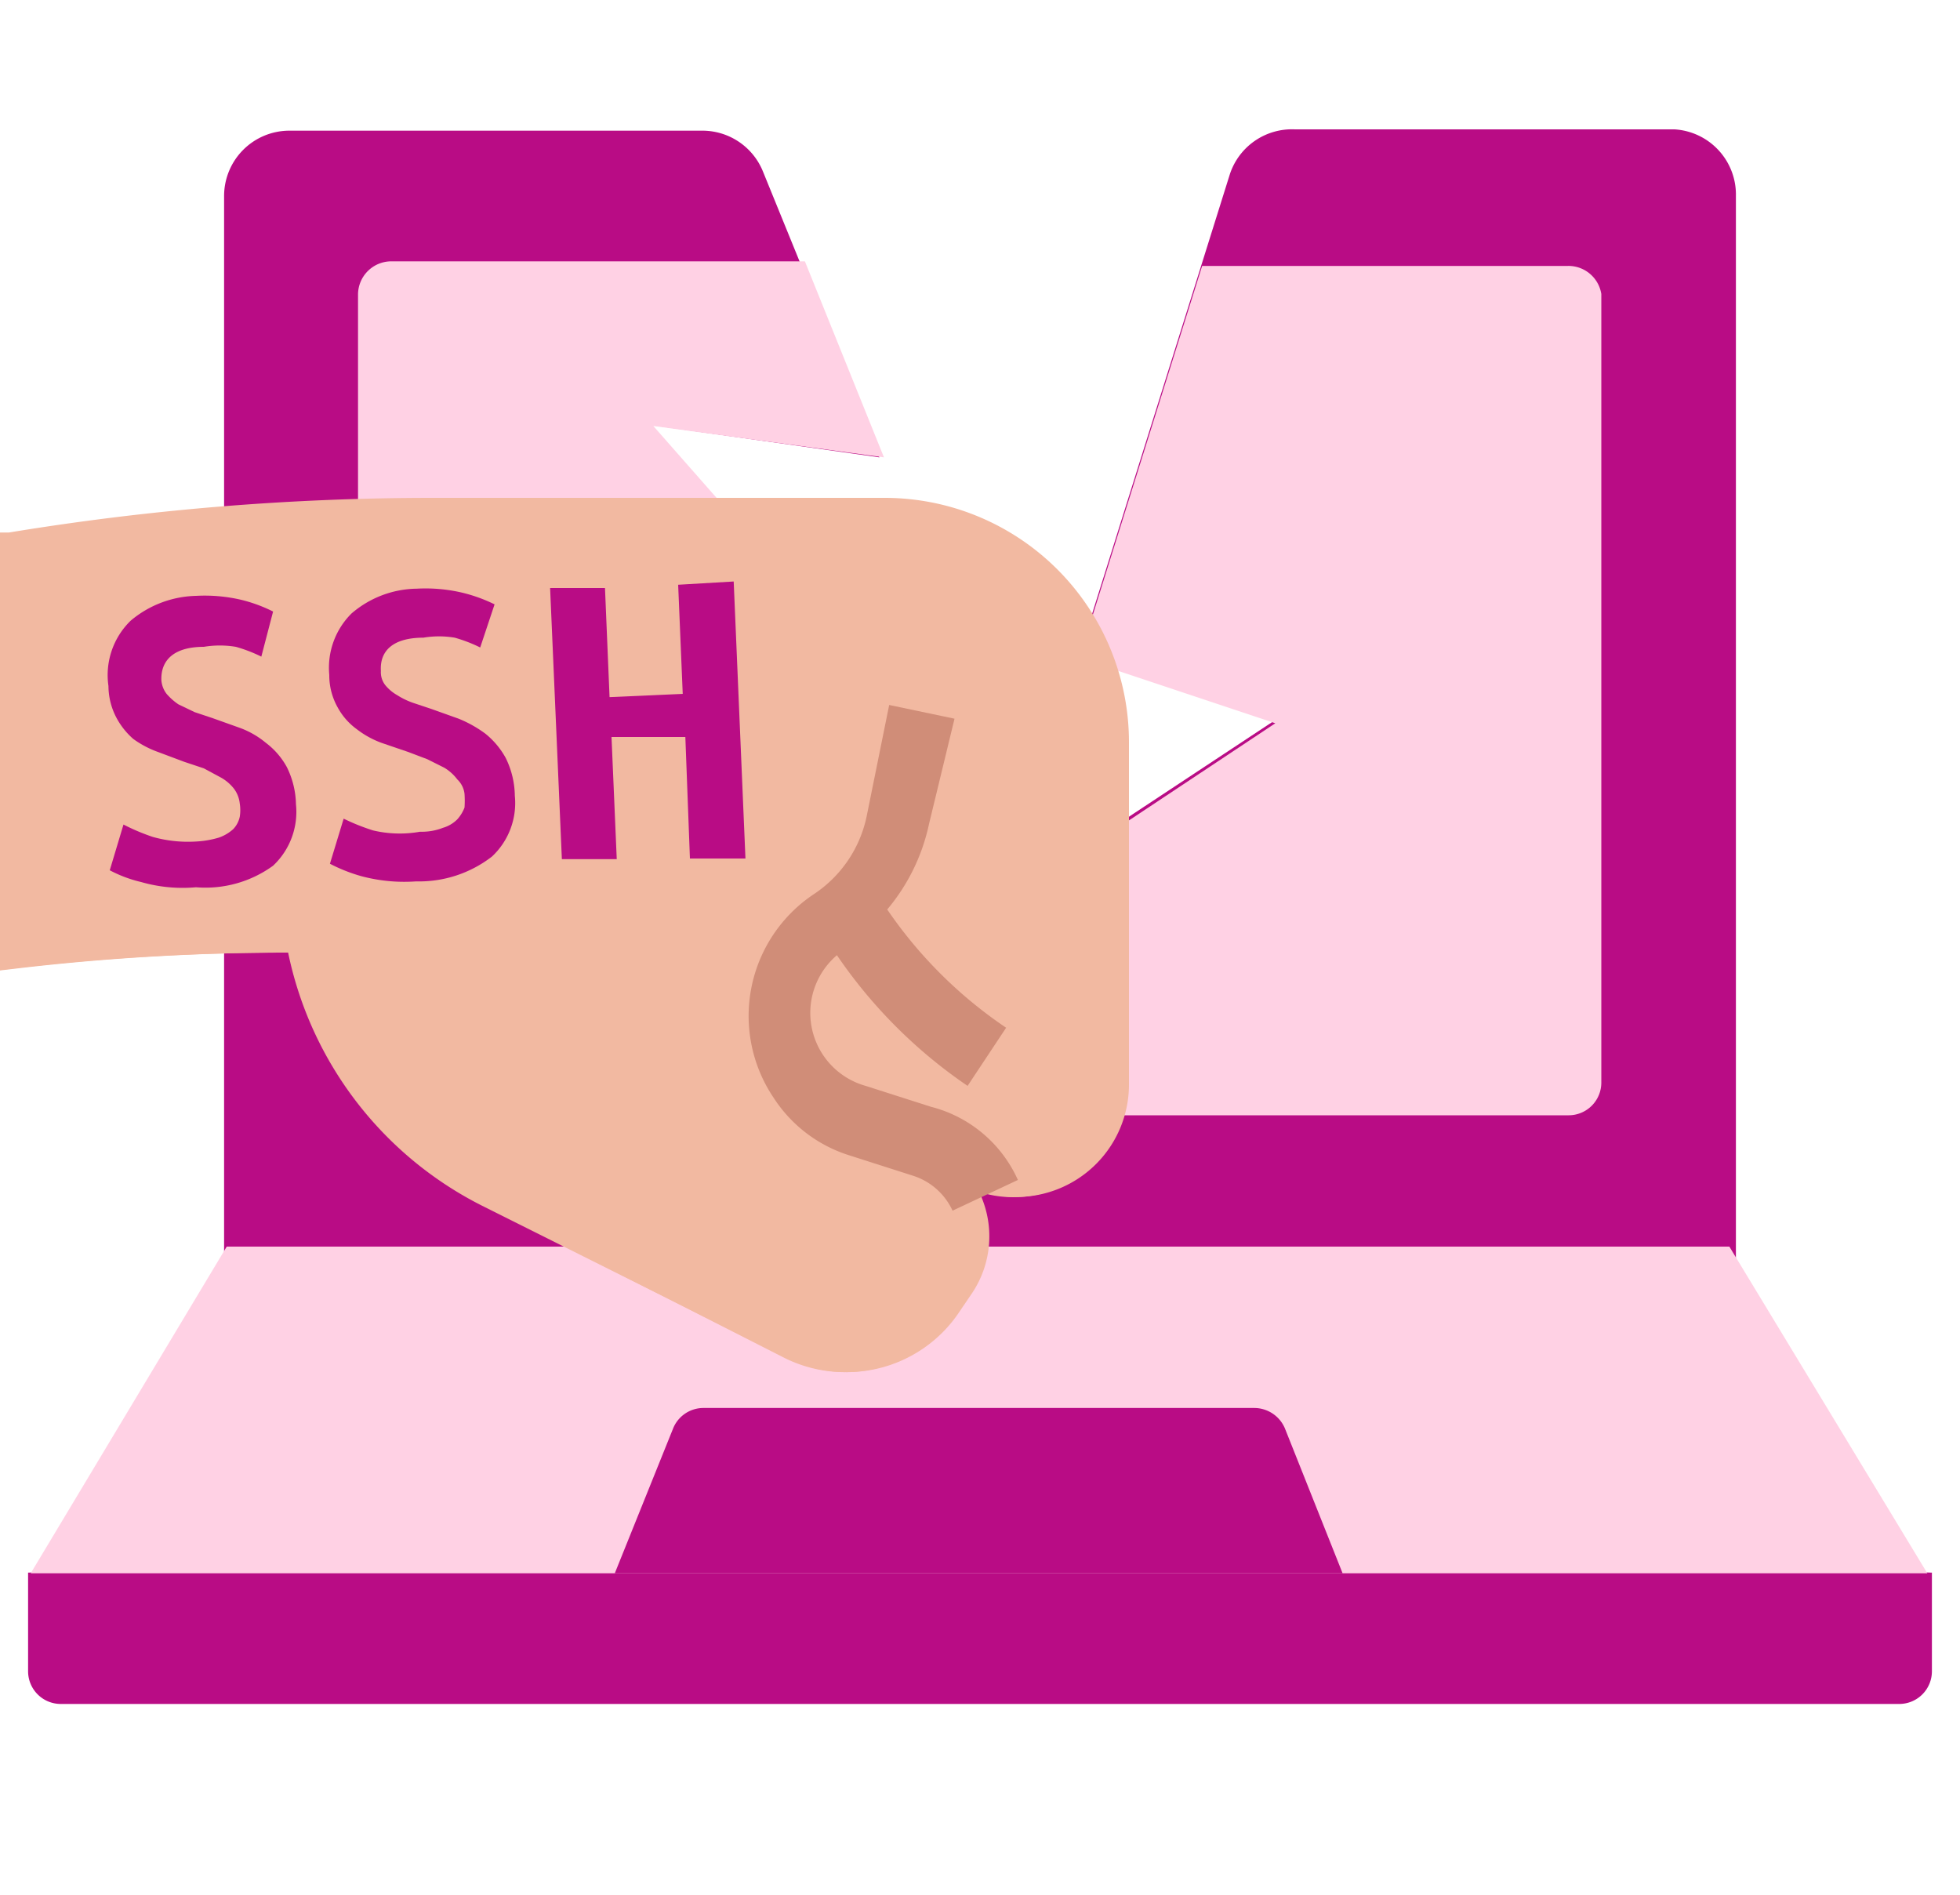
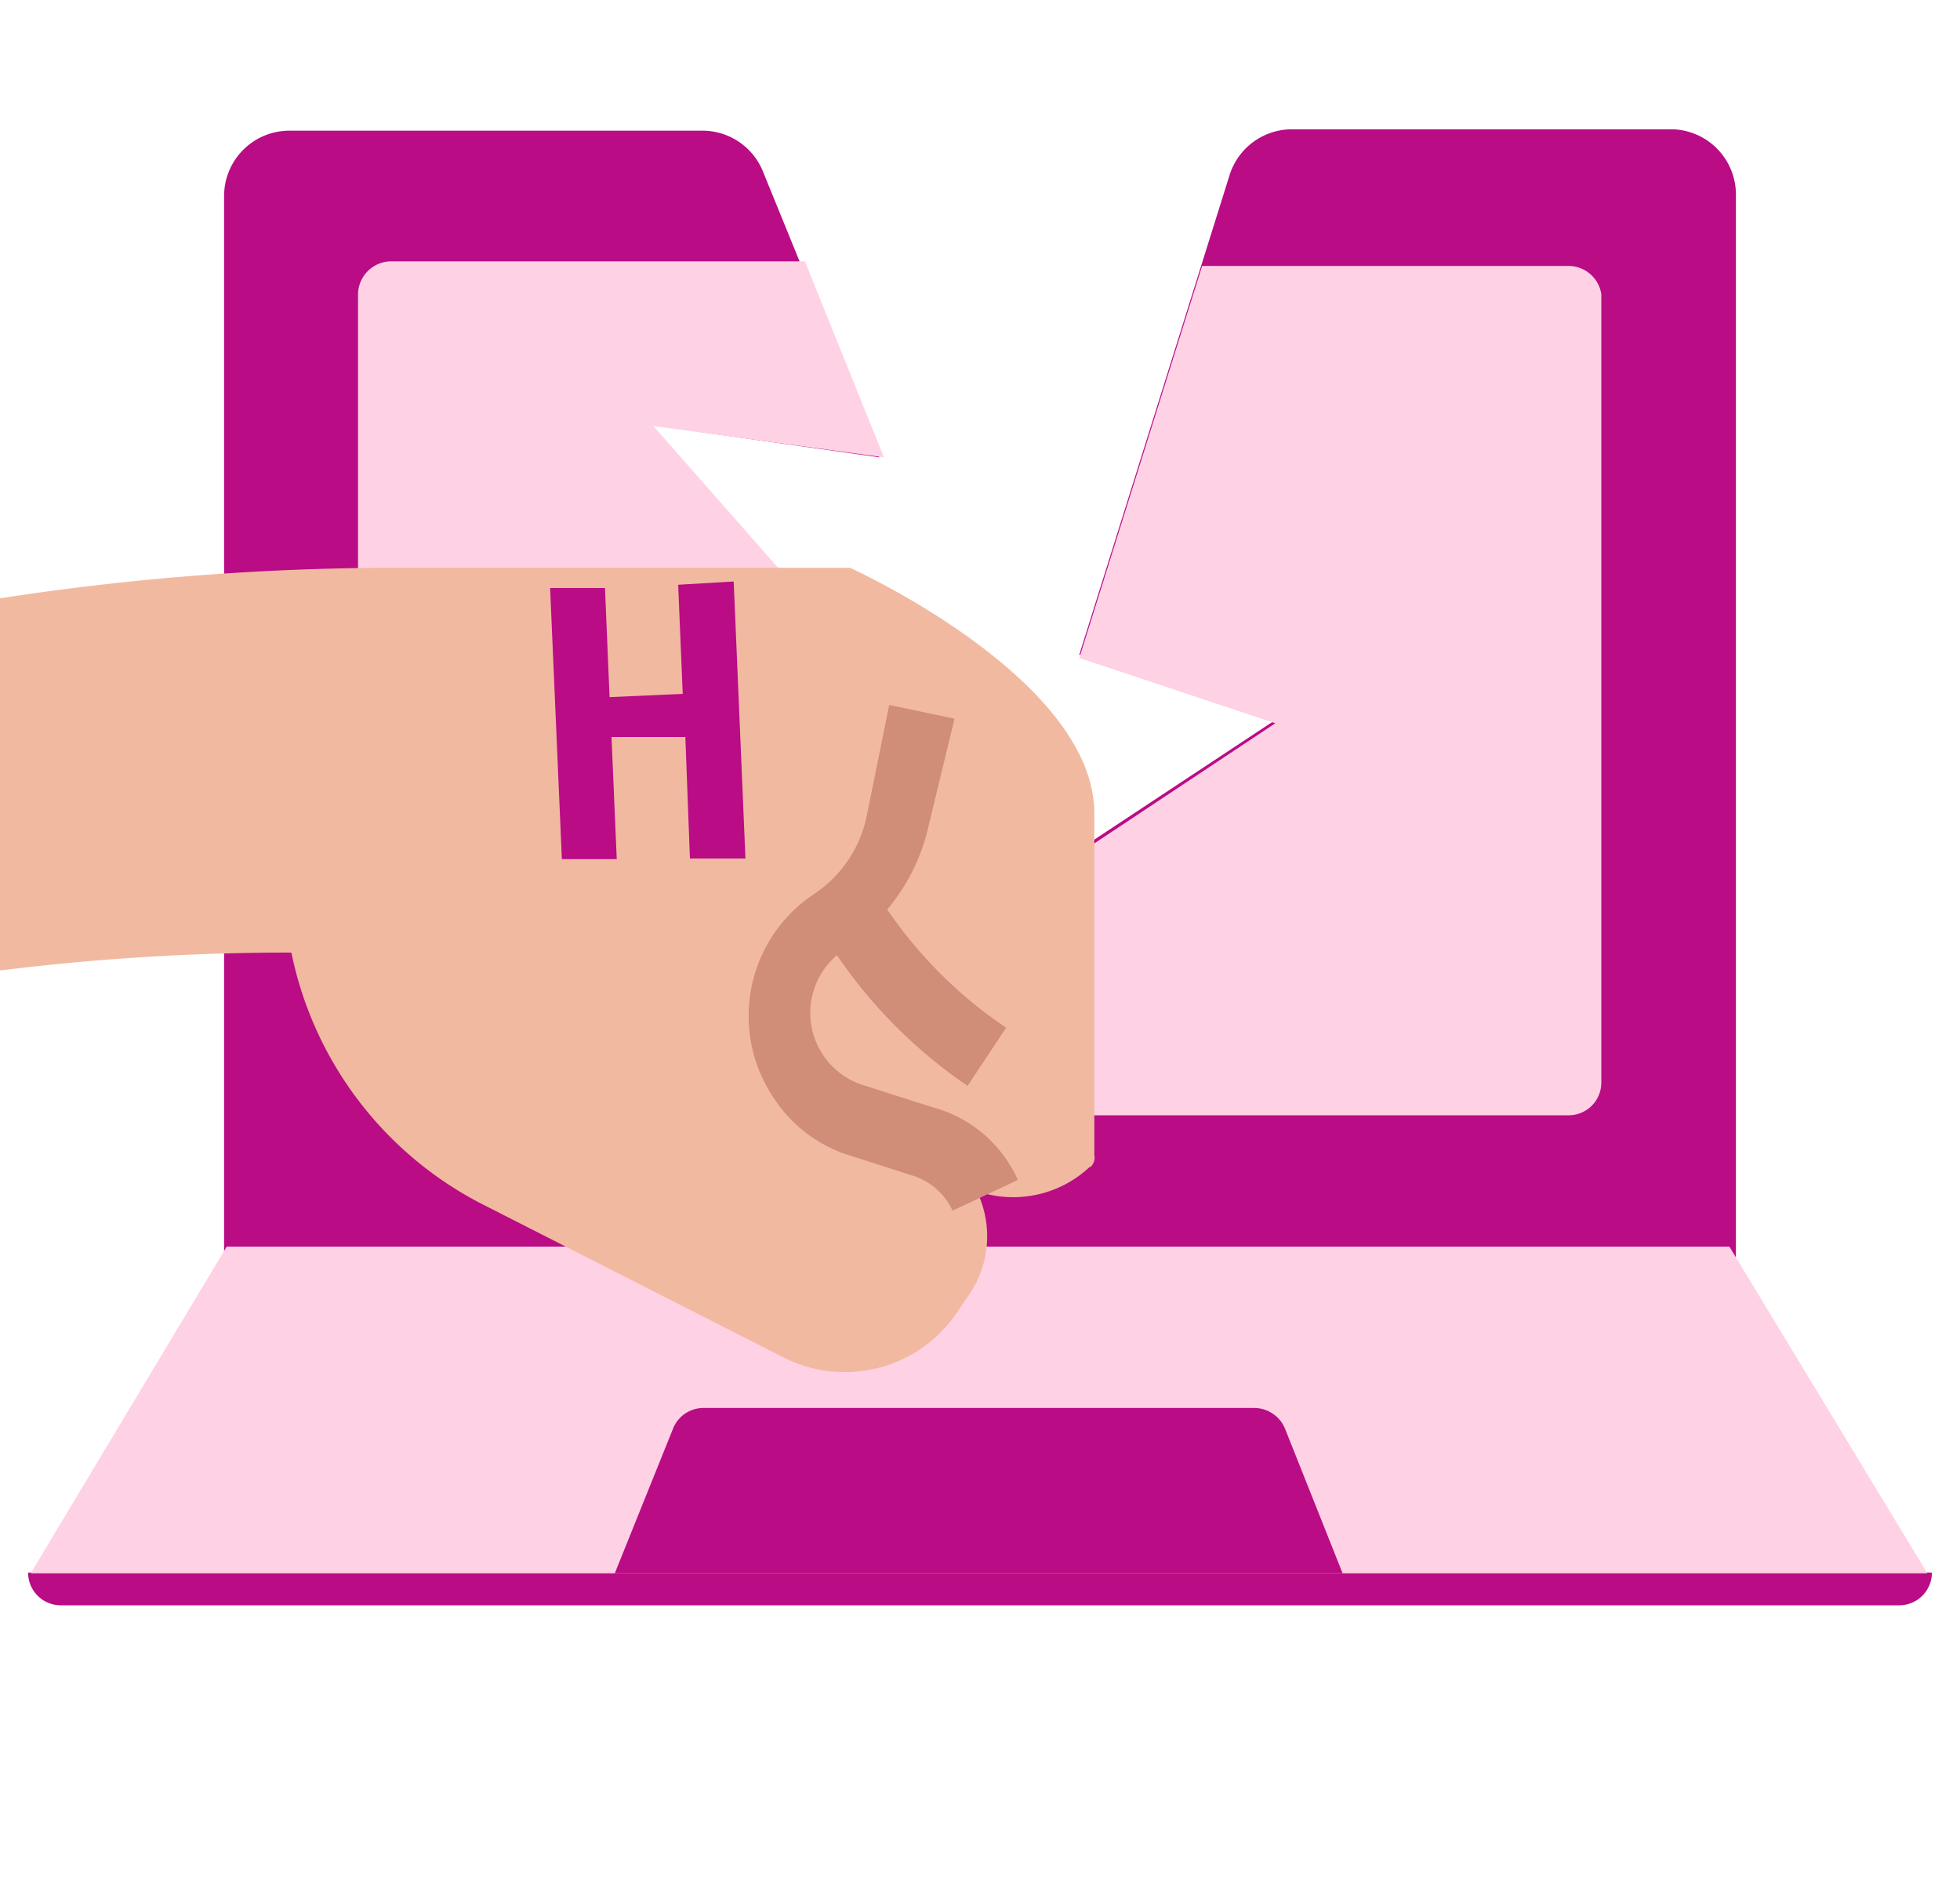
<svg xmlns="http://www.w3.org/2000/svg" viewBox="0 0 30 29">
  <defs>
    <style>.cls-1{fill:#b90c85;}.cls-2{fill:#ffd1e4;}.cls-3{fill:#f2b9a1;}.cls-4{fill:#d08d78;}</style>
  </defs>
  <g id="Calque_9" data-name="Calque 9">
-     <path class="cls-1" d="M29.57,24.07v1.51a.5.5,0,0,1-.5.5H.93a.5.5,0,0,1-.5-.5V24.07L15,23.57Z" />
+     <path class="cls-1" d="M29.57,24.07a.5.5,0,0,1-.5.5H.93a.5.5,0,0,1-.5-.5V24.07L15,23.57Z" />
    <path class="cls-1" d="M26.57,3V20.08H3.43V3a1,1,0,0,1,1-1h6.32a1,1,0,0,1,.93.63L13.46,7l-3.53-.5,3.53,4-1,4.52,2.52,2v-3l4.54-3-3-1,2.3-7.34a1,1,0,0,1,1-.7h5.81A1,1,0,0,1,26.57,3Z" />
    <path class="cls-2" d="M12.47,15.06l2.51,2h-9a.5.5,0,0,1-.5-.5V4.5a.51.51,0,0,1,.5-.5h6.34l1.21,3L10,6.52l3.52,4Z" />
    <path class="cls-2" d="M24.51,4.5V16.57a.5.5,0,0,1-.5.5H15v-3l4.52-3-3-1,1.88-6H24A.51.51,0,0,1,24.51,4.5Z" />
    <path class="cls-2" d="M29.5,24.08H.47l3-5h23Z" />
    <path class="cls-1" d="M9.41,24.08l.89-2.21a.5.5,0,0,1,.47-.32H19.2a.51.51,0,0,1,.47.32l.88,2.21Z" />
-     <path class="cls-3" d="M13.54,7.62a3.74,3.74,0,0,1,3.74,3.75v5.22a1.72,1.72,0,0,1-1.73,1.73,1.88,1.88,0,0,1-.57-.09,1.56,1.56,0,0,1-.1,1.56l-.19.28a2.07,2.07,0,0,1-2.66.71L7.41,18.47a5.61,5.61,0,0,1-3-3.89,35.84,35.84,0,0,0-4.27.25l-7,.82V8.15h7a39.93,39.93,0,0,1,6.46-.53Z" />
    <path class="cls-3" d="M16.68,17.87a.19.19,0,0,0,.07-.19V12.45c0-2.07-3.74-3.76-3.74-3.76H6.06a39.81,39.81,0,0,0-6.45.53H-6.8v6.43l7-.82a35.55,35.55,0,0,1,4.26-.25,5.58,5.58,0,0,0,3,3.89L12,20.78a2.07,2.07,0,0,0,2.66-.71l.19-.28a1.58,1.58,0,0,0,.1-1.56,1.71,1.71,0,0,0,1.74-.38Z" />
    <path class="cls-4" d="M14.25,16.94l-1-.32a1.16,1.16,0,0,1-.44-2,7.57,7.57,0,0,0,2,2l.59-.89a6.81,6.81,0,0,1-1.82-1.81,3,3,0,0,0,.64-1.31L14.61,11l-1-.21-.34,1.68a1.89,1.89,0,0,1-.82,1.22,2.24,2.24,0,0,0-.61,3.11,2.14,2.14,0,0,0,1.15.88l1,.32a1,1,0,0,1,.59.53l1-.47A2,2,0,0,0,14.25,16.94Z" />
-     <path class="cls-1" d="M3,12.88a1.48,1.48,0,0,0,.35-.06.64.64,0,0,0,.22-.13.39.39,0,0,0,.1-.19.64.64,0,0,0,0-.2.46.46,0,0,0-.09-.23.67.67,0,0,0-.2-.17l-.26-.14-.3-.1-.4-.15a1.52,1.52,0,0,1-.38-.2A1.15,1.15,0,0,1,1.79,11a1.05,1.05,0,0,1-.13-.5,1.16,1.16,0,0,1,.34-1,1.61,1.61,0,0,1,1-.38,2.46,2.46,0,0,1,.69.06,2.3,2.3,0,0,1,.49.18L4,10.05a2.26,2.26,0,0,0-.39-.15,1.5,1.5,0,0,0-.49,0c-.44,0-.66.19-.65.51a.39.39,0,0,0,.08.21.93.93,0,0,0,.18.16l.25.12.27.09.42.15a1.34,1.34,0,0,1,.4.23,1.16,1.16,0,0,1,.32.37,1.33,1.33,0,0,1,.14.57,1.13,1.13,0,0,1-.35.94A1.76,1.76,0,0,1,3,13.58a2.3,2.3,0,0,1-.84-.08,2,2,0,0,1-.48-.18l.21-.7a3.21,3.21,0,0,0,.45.19A2,2,0,0,0,3,12.88Z" />
-     <path class="cls-1" d="M6.43,12.73a.88.88,0,0,0,.35-.06A.51.51,0,0,0,7,12.54a.58.58,0,0,0,.11-.18,1.49,1.49,0,0,0,0-.21A.36.36,0,0,0,7,11.93a.7.7,0,0,0-.2-.18l-.26-.13-.29-.11-.41-.14a1.41,1.41,0,0,1-.38-.21,1,1,0,0,1-.29-.33,1,1,0,0,1-.13-.5,1.17,1.17,0,0,1,.34-.94,1.56,1.56,0,0,1,1-.38,2.46,2.46,0,0,1,.69.06,2.4,2.4,0,0,1,.5.18l-.22.66a2.26,2.26,0,0,0-.39-.15,1.45,1.45,0,0,0-.48,0c-.45,0-.67.19-.65.51a.32.32,0,0,0,.07.22.65.65,0,0,0,.18.15,1.15,1.15,0,0,0,.25.12l.27.09.42.15a1.86,1.86,0,0,1,.41.23,1.25,1.25,0,0,1,.31.37,1.34,1.34,0,0,1,.14.58,1.12,1.12,0,0,1-.35.93,1.82,1.82,0,0,1-1.16.38,2.54,2.54,0,0,1-.84-.08,2.48,2.48,0,0,1-.48-.19l.21-.69a3.24,3.24,0,0,0,.45.18A1.77,1.77,0,0,0,6.43,12.73Z" />
    <path class="cls-1" d="M11.23,8.9l.18,4.24-.85,0-.07-1.86-1.13,0,.08,1.87-.84,0L8.42,9l.84,0,.07,1.67,1.12-.05-.07-1.67Z" />
  </g>
</svg>